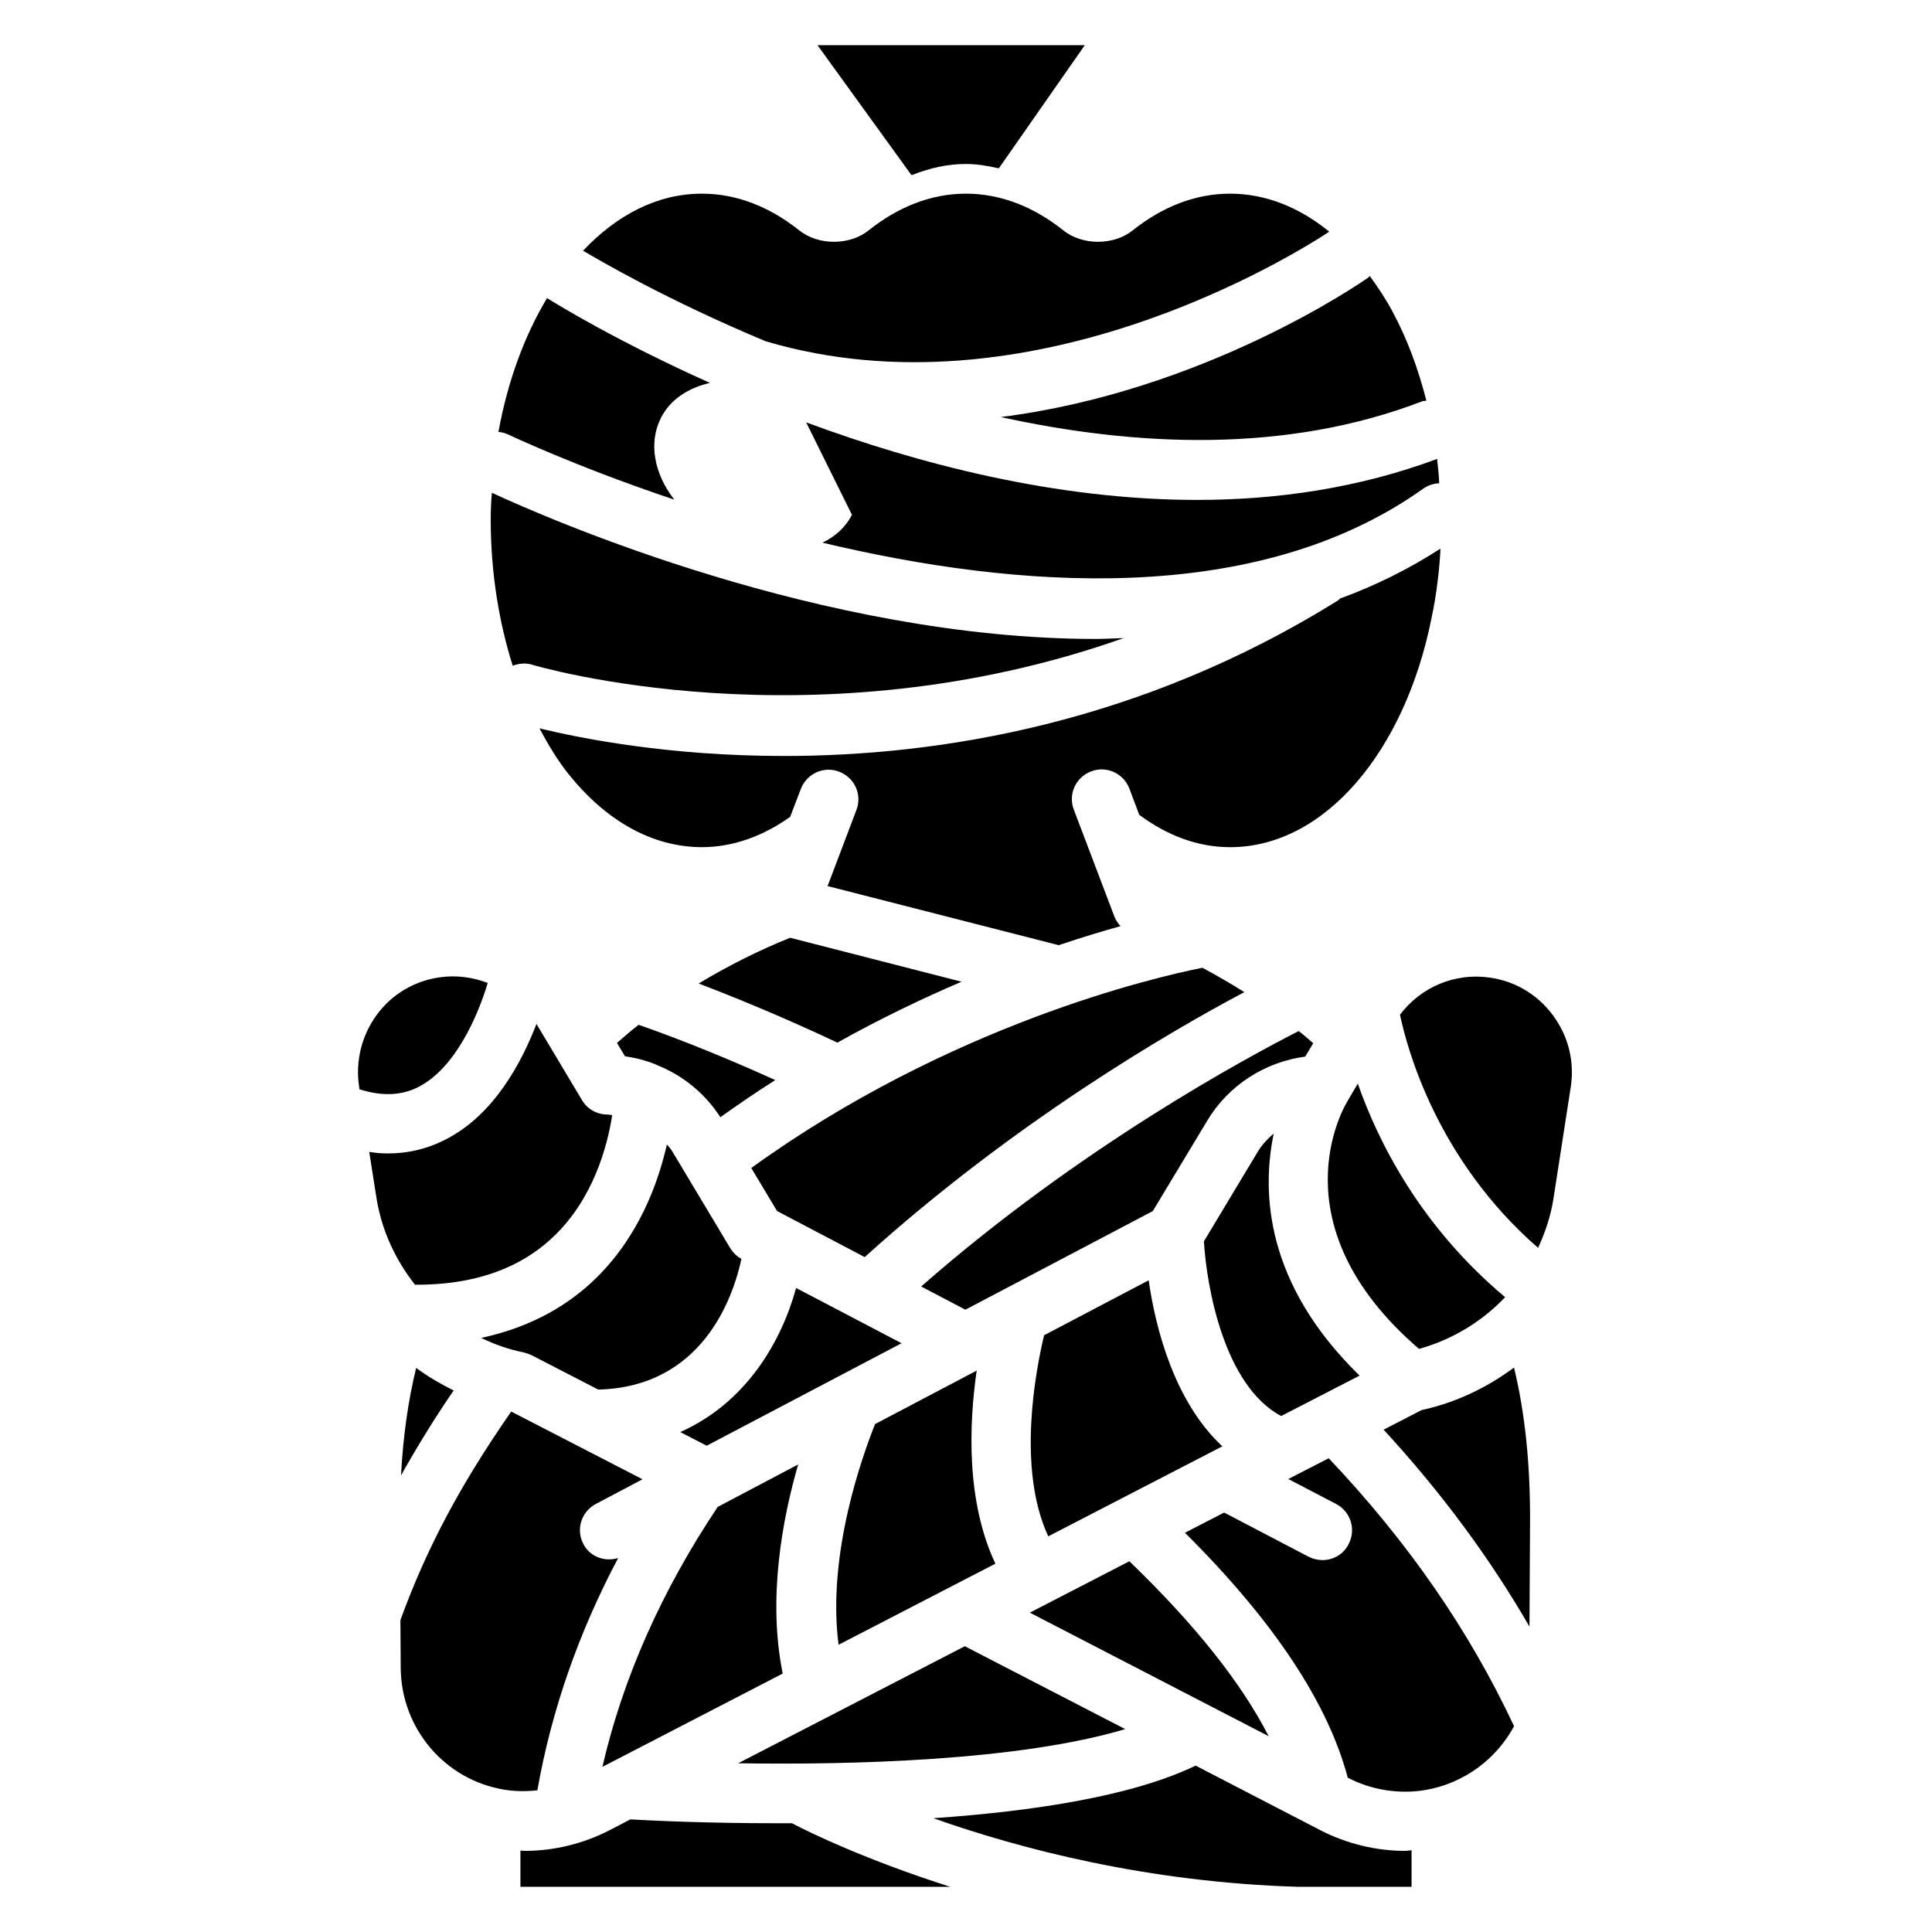
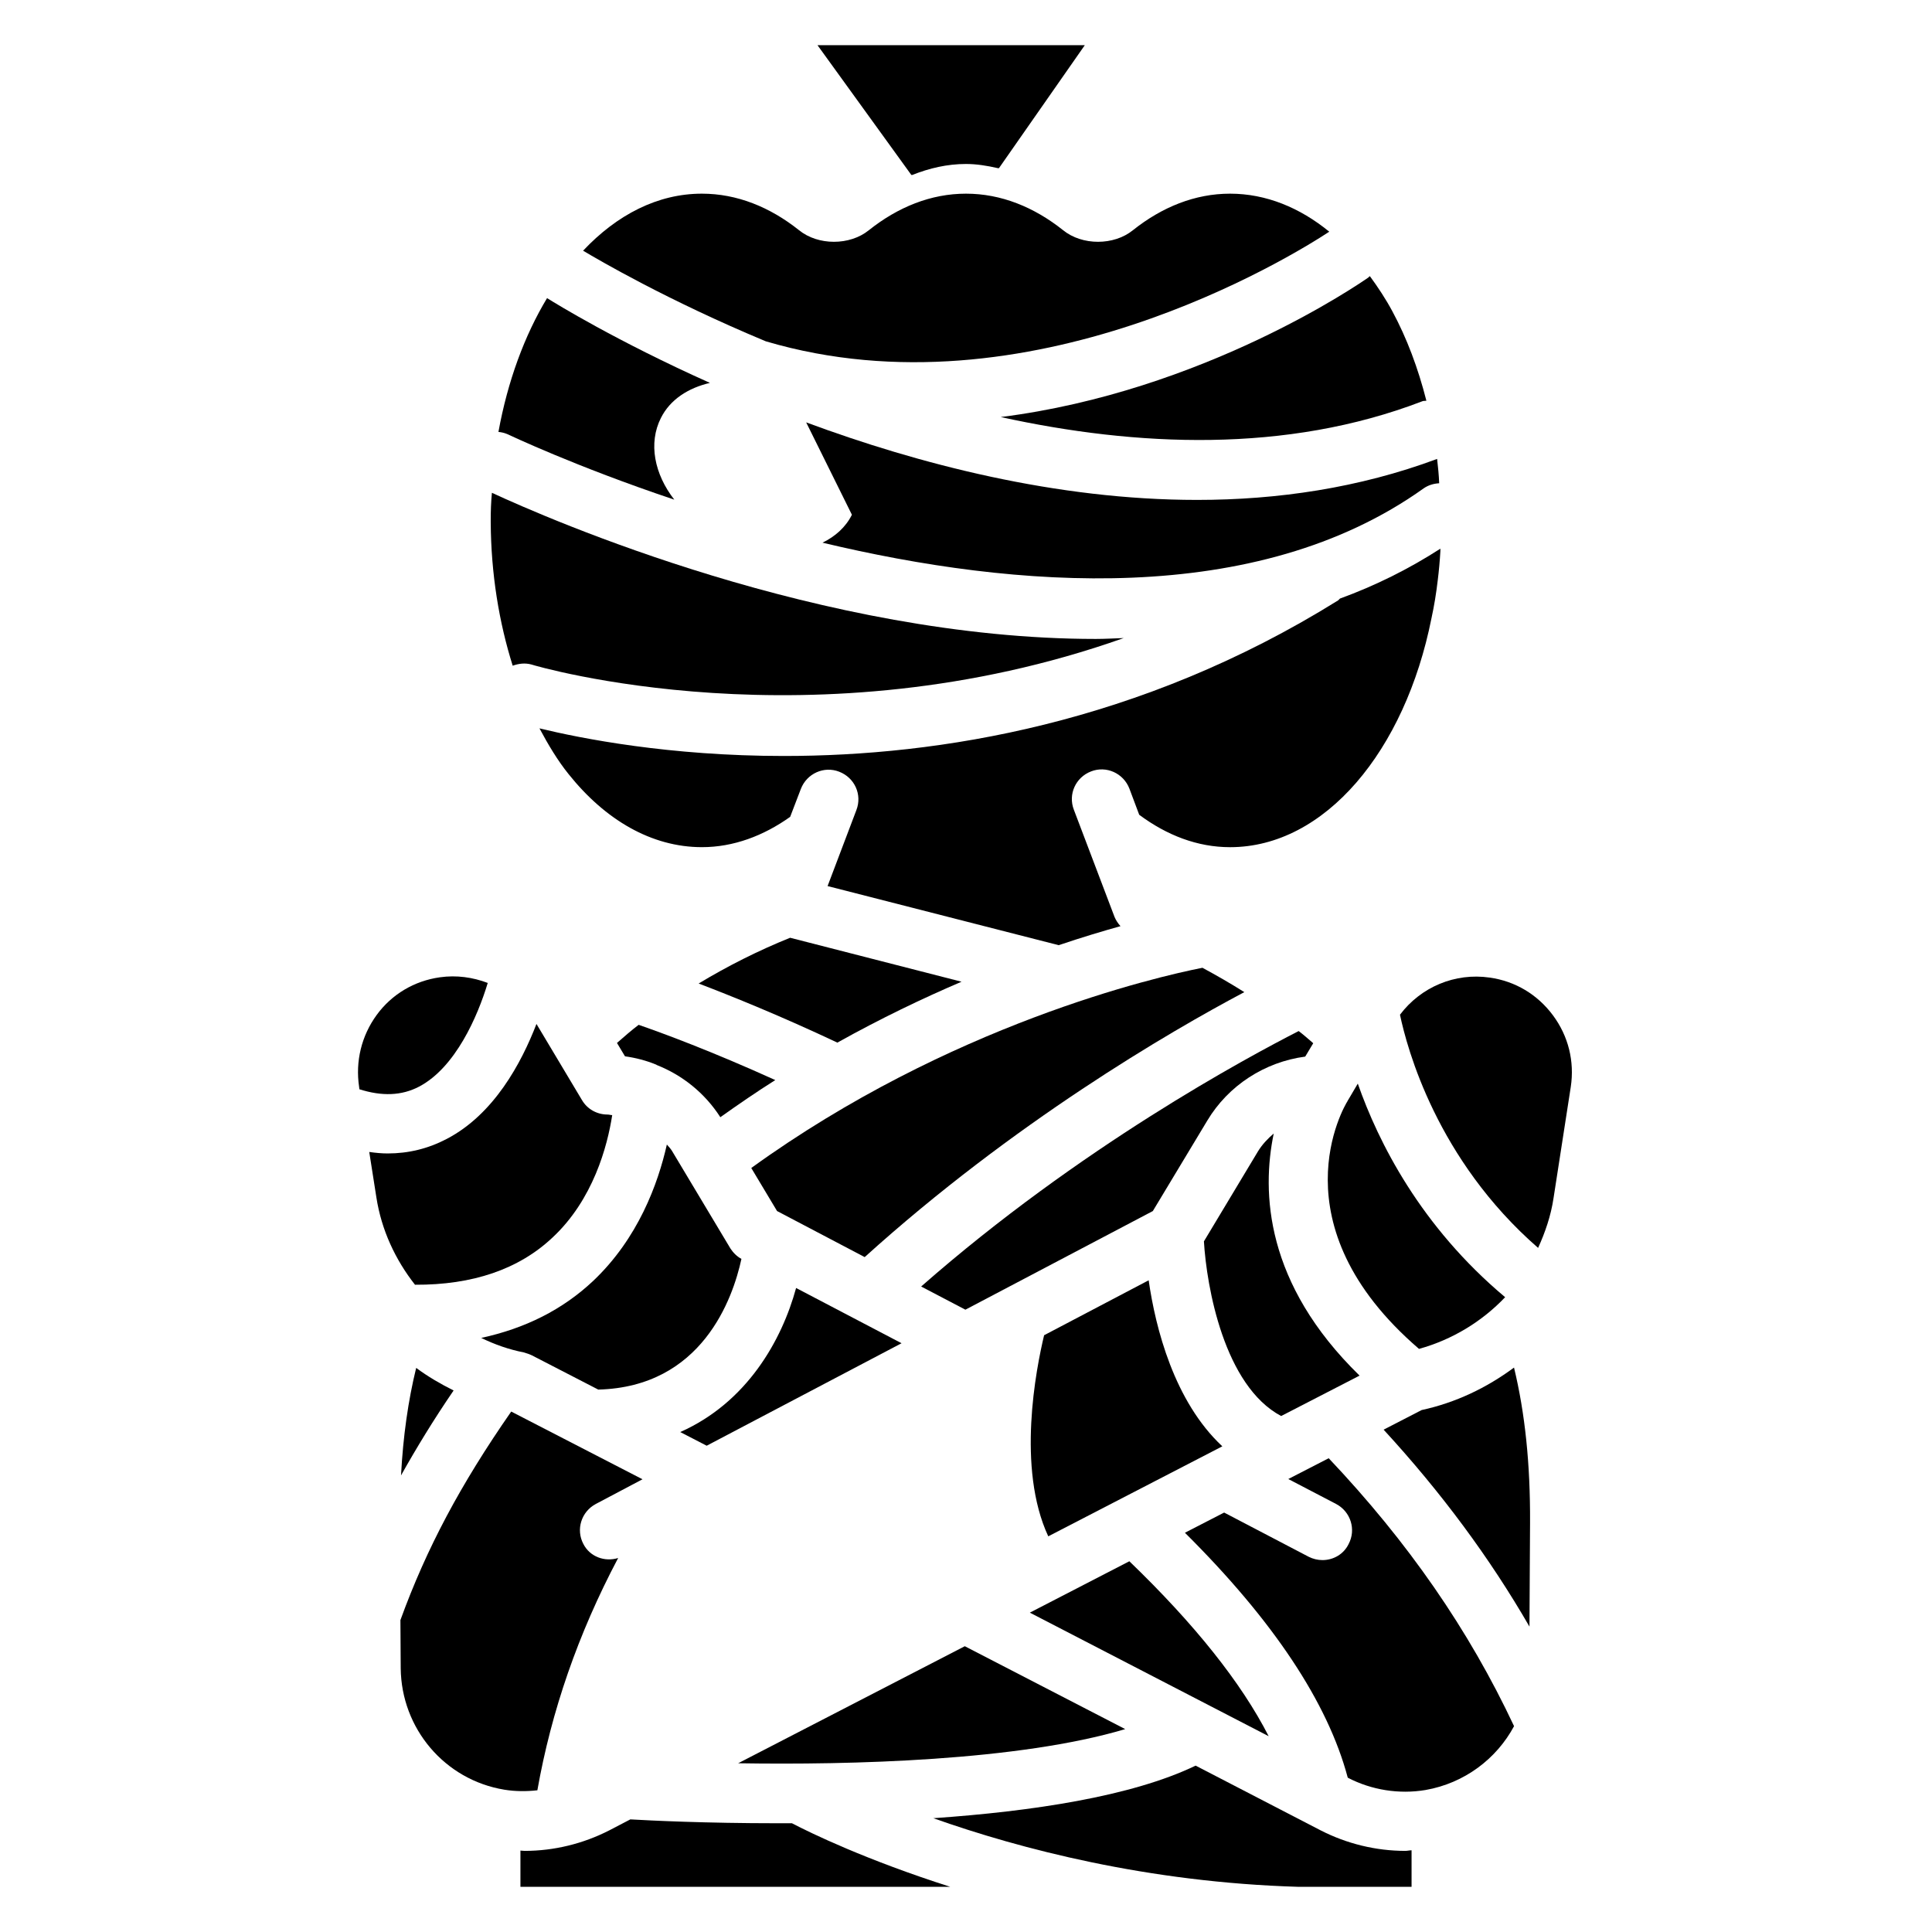
<svg xmlns="http://www.w3.org/2000/svg" fill="#000000" width="800px" height="800px" version="1.1" viewBox="144 144 512 512">
  <g>
    <path d="m483.52 519.26 20.781-10.707c-25.031-24.402-25.977-48.57-22.75-64.156-1.574 1.34-3.07 2.914-4.172 4.723l-14.328 23.852c0.711 12.047 5.356 38.262 20.469 46.289z" />
    <path d="m399.84 491.08 49.672-26.137 14.406-23.93c5.59-9.367 15.273-15.586 25.977-17.004l2.125-3.543c-1.258-1.102-2.519-2.203-3.856-3.227-13.699 7.008-58.016 30.781-100.05 67.699z" />
    <path d="m306.24 439.52c-0.395 0-0.789-0.156-1.258-0.156-2.754 0-5.352-1.418-6.769-3.856l-12.043-20.152c-4.016 10.391-11.258 23.93-23.773 30.465-4.961 2.598-10.156 3.856-15.664 3.856-1.574 0-3.227-0.156-4.879-0.395l1.891 12.043c1.34 8.66 5.039 16.531 10.234 23.145 15.273 0.078 27.473-4.094 36.367-12.438 10.855-10.074 14.637-24.324 15.895-32.512z" />
-     <path d="m366.23 579.88 41.562-21.492c-7.793-16.531-7.008-36.918-4.961-51.168l-26.922 14.168c-3.144 7.875-12.828 34.246-9.68 58.492z" />
    <path d="m324.27 523.51 7.008 3.621 51.641-27.16-27.945-14.641c-3.781 13.855-12.992 30.305-30.703 38.18z" />
    <path d="m520.05 501.47c8.816-2.441 16.688-7.242 22.828-13.699-22.434-18.812-33.613-41.094-39.047-56.602l-2.598 4.41-0.078 0.078v0.078c-0.941 1.422-19.441 32.75 18.895 65.734z" />
    <path d="m560.27 432.04c1.023-6.769-0.629-13.461-4.723-18.973-4.094-5.512-9.996-9.055-16.766-9.996-9.211-1.34-18.262 2.519-23.773 9.84 1.891 8.973 9.762 38.414 36.605 61.797 1.891-4.172 3.387-8.5 4.094-13.227z" />
    <path d="m443.29 557.75-26.371 13.617 63.293 32.746c-7.242-14.168-19.602-29.676-36.922-46.363z" />
    <path d="m239.17 432.04 0.078 0.629c5.984 1.891 11.18 1.73 15.824-0.707 9.605-5.039 15.508-18.578 18.184-27.473-3.938-1.496-8.266-2.125-12.676-1.496-6.769 0.945-12.754 4.488-16.766 9.996-4.012 5.508-5.668 12.281-4.644 19.051z" />
-     <path d="m334.19 543.35c-14.879 22.277-25.113 45.344-30.543 68.879l47.781-24.719c-4.016-19.758-0.156-40.699 4.094-55.418z" />
    <path d="m442.19 602.23-42.508-21.965-60.062 31.016c29.676 0.477 74.391-0.629 102.57-9.051z" />
    <path d="m448.41 483.29-27.711 14.562c-2.125 8.895-7.32 35.188 1.102 53.293l46.129-23.852c-12.75-11.887-17.707-31.332-19.52-44.004z" />
    <path d="m349.93 464.94 23.223 12.203c39.359-35.582 80.688-59.672 100.61-70.219-3.621-2.281-7.32-4.41-11.098-6.453-12.438 2.441-67.07 15.113-119.57 53.059z" />
    <path d="m520.75 517.68-10.078 5.195c15.273 16.609 28.102 33.93 38.652 52.191l0.156-27.551c0.078-15.586-1.34-29.047-4.25-41.094-7.238 5.356-15.426 9.293-24.48 11.258z" />
    <path d="m545.24 601.45c-11.965-25.504-28.102-48.805-49.121-71.004l-10.707 5.512 12.676 6.613c3.856 2.047 5.352 6.769 3.305 10.629-1.34 2.746-4.094 4.242-6.93 4.242-1.258 0-2.519-0.316-3.621-0.867l-22.434-11.73-10.391 5.352c23.457 23.301 37.863 45.027 43.141 64.867l0.078 0.078c6.219 3.227 13.539 4.41 20.547 3.227 10.309-1.805 18.812-8.262 23.457-16.918z" />
    <path d="m264.21 512.49c-3.465-1.73-6.848-3.699-9.918-5.984-2.125 8.66-3.465 18.105-4.016 28.496 4.094-7.316 8.66-14.797 13.934-22.512z" />
    <path d="m329.15 404.64c9.055 3.465 21.727 8.582 36.762 15.664 11.414-6.375 22.594-11.73 32.906-16.137l-45.422-11.652c-8.422 3.387-16.531 7.481-24.246 12.125z" />
    <path d="m284.99 503.2 17.555 9.055c27.473-0.707 35.66-24.09 37.941-34.637-1.18-0.629-2.203-1.652-2.914-2.754l-15.508-25.898c-0.395-0.629-0.867-1.102-1.34-1.652-2.363 10.469-7.637 24.875-19.523 36.133-8.109 7.637-18.027 12.594-29.676 15.113 3.543 1.73 7.32 3.07 11.336 3.856 0.789 0.234 1.5 0.473 2.129 0.785z" />
    <path d="m313.25 415.59c-1.969 1.496-3.856 3.148-5.746 4.801l2.125 3.543c2.832 0.395 5.59 1.102 8.266 2.203 0.078 0 0.078 0 0.078 0.078 6.848 2.676 12.832 7.477 16.926 13.855 4.879-3.465 9.684-6.769 14.562-9.84-17.004-7.715-30.07-12.516-36.211-14.641z" />
    <path d="m353.87 627.18h-4.016c-18.734 0-33.379-0.707-38.809-1.023l-5.59 2.914c-6.926 3.543-14.641 5.434-22.434 5.434-0.395 0-0.707-0.078-1.102-0.078v9.602h113.91c-22.195-7.086-36.996-14.25-41.957-16.848z" />
    <path d="m518.08 644.03v-9.684c-0.551 0-1.102 0.156-1.652 0.156-7.793 0-15.508-1.891-22.434-5.434l-33.141-17.16c-17.004 8.188-43.375 12.121-69.512 13.934 22.906 8.109 56.758 17.004 96.746 18.184z" />
    <path d="m277.67 618.29c2.914 0.473 5.824 0.473 8.738 0.156 3.699-20.941 10.785-41.484 21.41-61.559-3.543 1.102-7.477-0.316-9.211-3.699-2.047-3.856-0.551-8.582 3.305-10.629l12.359-6.535-34.793-17.945c-13.461 19.363-22.434 36.211-29.363 55.262l0.078 12.754c0.16 15.98 11.652 29.598 27.477 32.195z" />
    <path d="m385.75 190.37c4.566-1.812 9.289-2.914 14.25-2.914 2.832 0 5.668 0.473 8.422 1.102h0.316l22.75-32.59h-70.848l24.875 34.402z" />
    <path d="m506.66 217.52c-2.363 1.652-43.77 30.23-97.457 37 35.895 7.871 75.648 9.684 111.7-4.172 0.316-0.156 0.707-0.078 1.102-0.156-2.203-8.66-5.195-16.609-8.973-23.617-1.812-3.387-3.856-6.453-5.984-9.367-0.152 0-0.234 0.156-0.391 0.312z" />
    <path d="m499.11 302.62c-0.156 0.156-0.316 0.316-0.473 0.473-52.664 32.828-106.04 41.25-146.89 41.25-30.387 0-53.766-4.644-64.785-7.32 2.363 4.41 4.801 8.5 7.715 12.121 9.684 12.121 21.965 19.363 35.344 19.363 8.344 0 16.297-2.992 23.379-8.031l2.832-7.398c1.574-4.094 6.141-6.141 10.156-4.566 4.094 1.574 6.141 6.062 4.566 10.156l-7.637 20.152 61.246 15.664c6.062-2.047 11.57-3.699 16.375-5.039-0.629-0.707-1.18-1.496-1.574-2.441l-10.785-28.418c-1.574-4.094 0.473-8.582 4.566-10.156 4.016-1.574 8.582 0.473 10.156 4.566l2.598 6.926c7.32 5.441 15.426 8.59 24.086 8.59 25.113 0 46.367-25.504 53.371-60.691 0.707-3.227 1.258-6.613 1.652-9.996 0.316-2.519 0.551-5.117 0.707-7.793v-0.629c-8.418 5.426-17.316 9.836-26.605 13.219z" />
    <path d="m346.94 234.45c69.746 20.625 139.41-22.516 149.33-29.047-7.793-6.375-16.766-10.078-26.293-10.078-9.289 0-18.027 3.543-25.742 9.684-5.039 4.094-13.461 4.094-18.5 0-7.711-6.141-16.449-9.684-25.738-9.684s-18.027 3.543-25.742 9.684c-5.039 4.094-13.461 4.094-18.5 0-7.715-6.141-16.453-9.684-25.742-9.684-11.73 0-22.516 5.59-31.488 15.113 4.094 2.441 22.355 13.148 48.414 24.012z" />
    <path d="m284.83 320.1c0.867 0.316 74.707 22.121 156.97-7.008-2.441 0.078-4.961 0.234-7.398 0.234-72.5 0-145.08-31.805-160.04-38.73-0.238 2.445-0.316 4.883-0.316 7.324v0.473c0.078 13.699 2.203 26.527 5.824 38.023 1.574-0.555 3.227-0.789 4.961-0.316z" />
    <path d="m524.85 265.62c-20.703 7.715-42.352 10.863-63.605 10.863-37.312 0-73.84-9.523-103.6-20.547l12.121 24.48c-1.652 3.305-4.41 5.746-7.793 7.398 51.09 12.203 114.93 17.32 159.33-14.406 1.258-0.867 2.676-1.258 4.094-1.34-0.074-2.121-0.309-4.324-0.547-6.449z" />
    <path d="m319.15 254.76c2.441-4.879 7.242-7.949 12.988-9.289-24.797-11.098-41.094-21.176-42.98-22.355-0.078 0-0.078-0.078-0.156-0.156-5.984 9.918-10.469 22.043-12.91 35.504 0.789 0.078 1.496 0.234 2.281 0.551 0.551 0.234 18.027 8.582 44.32 17.398-5.273-6.773-6.926-14.961-3.543-21.652z" />
  </g>
</svg>